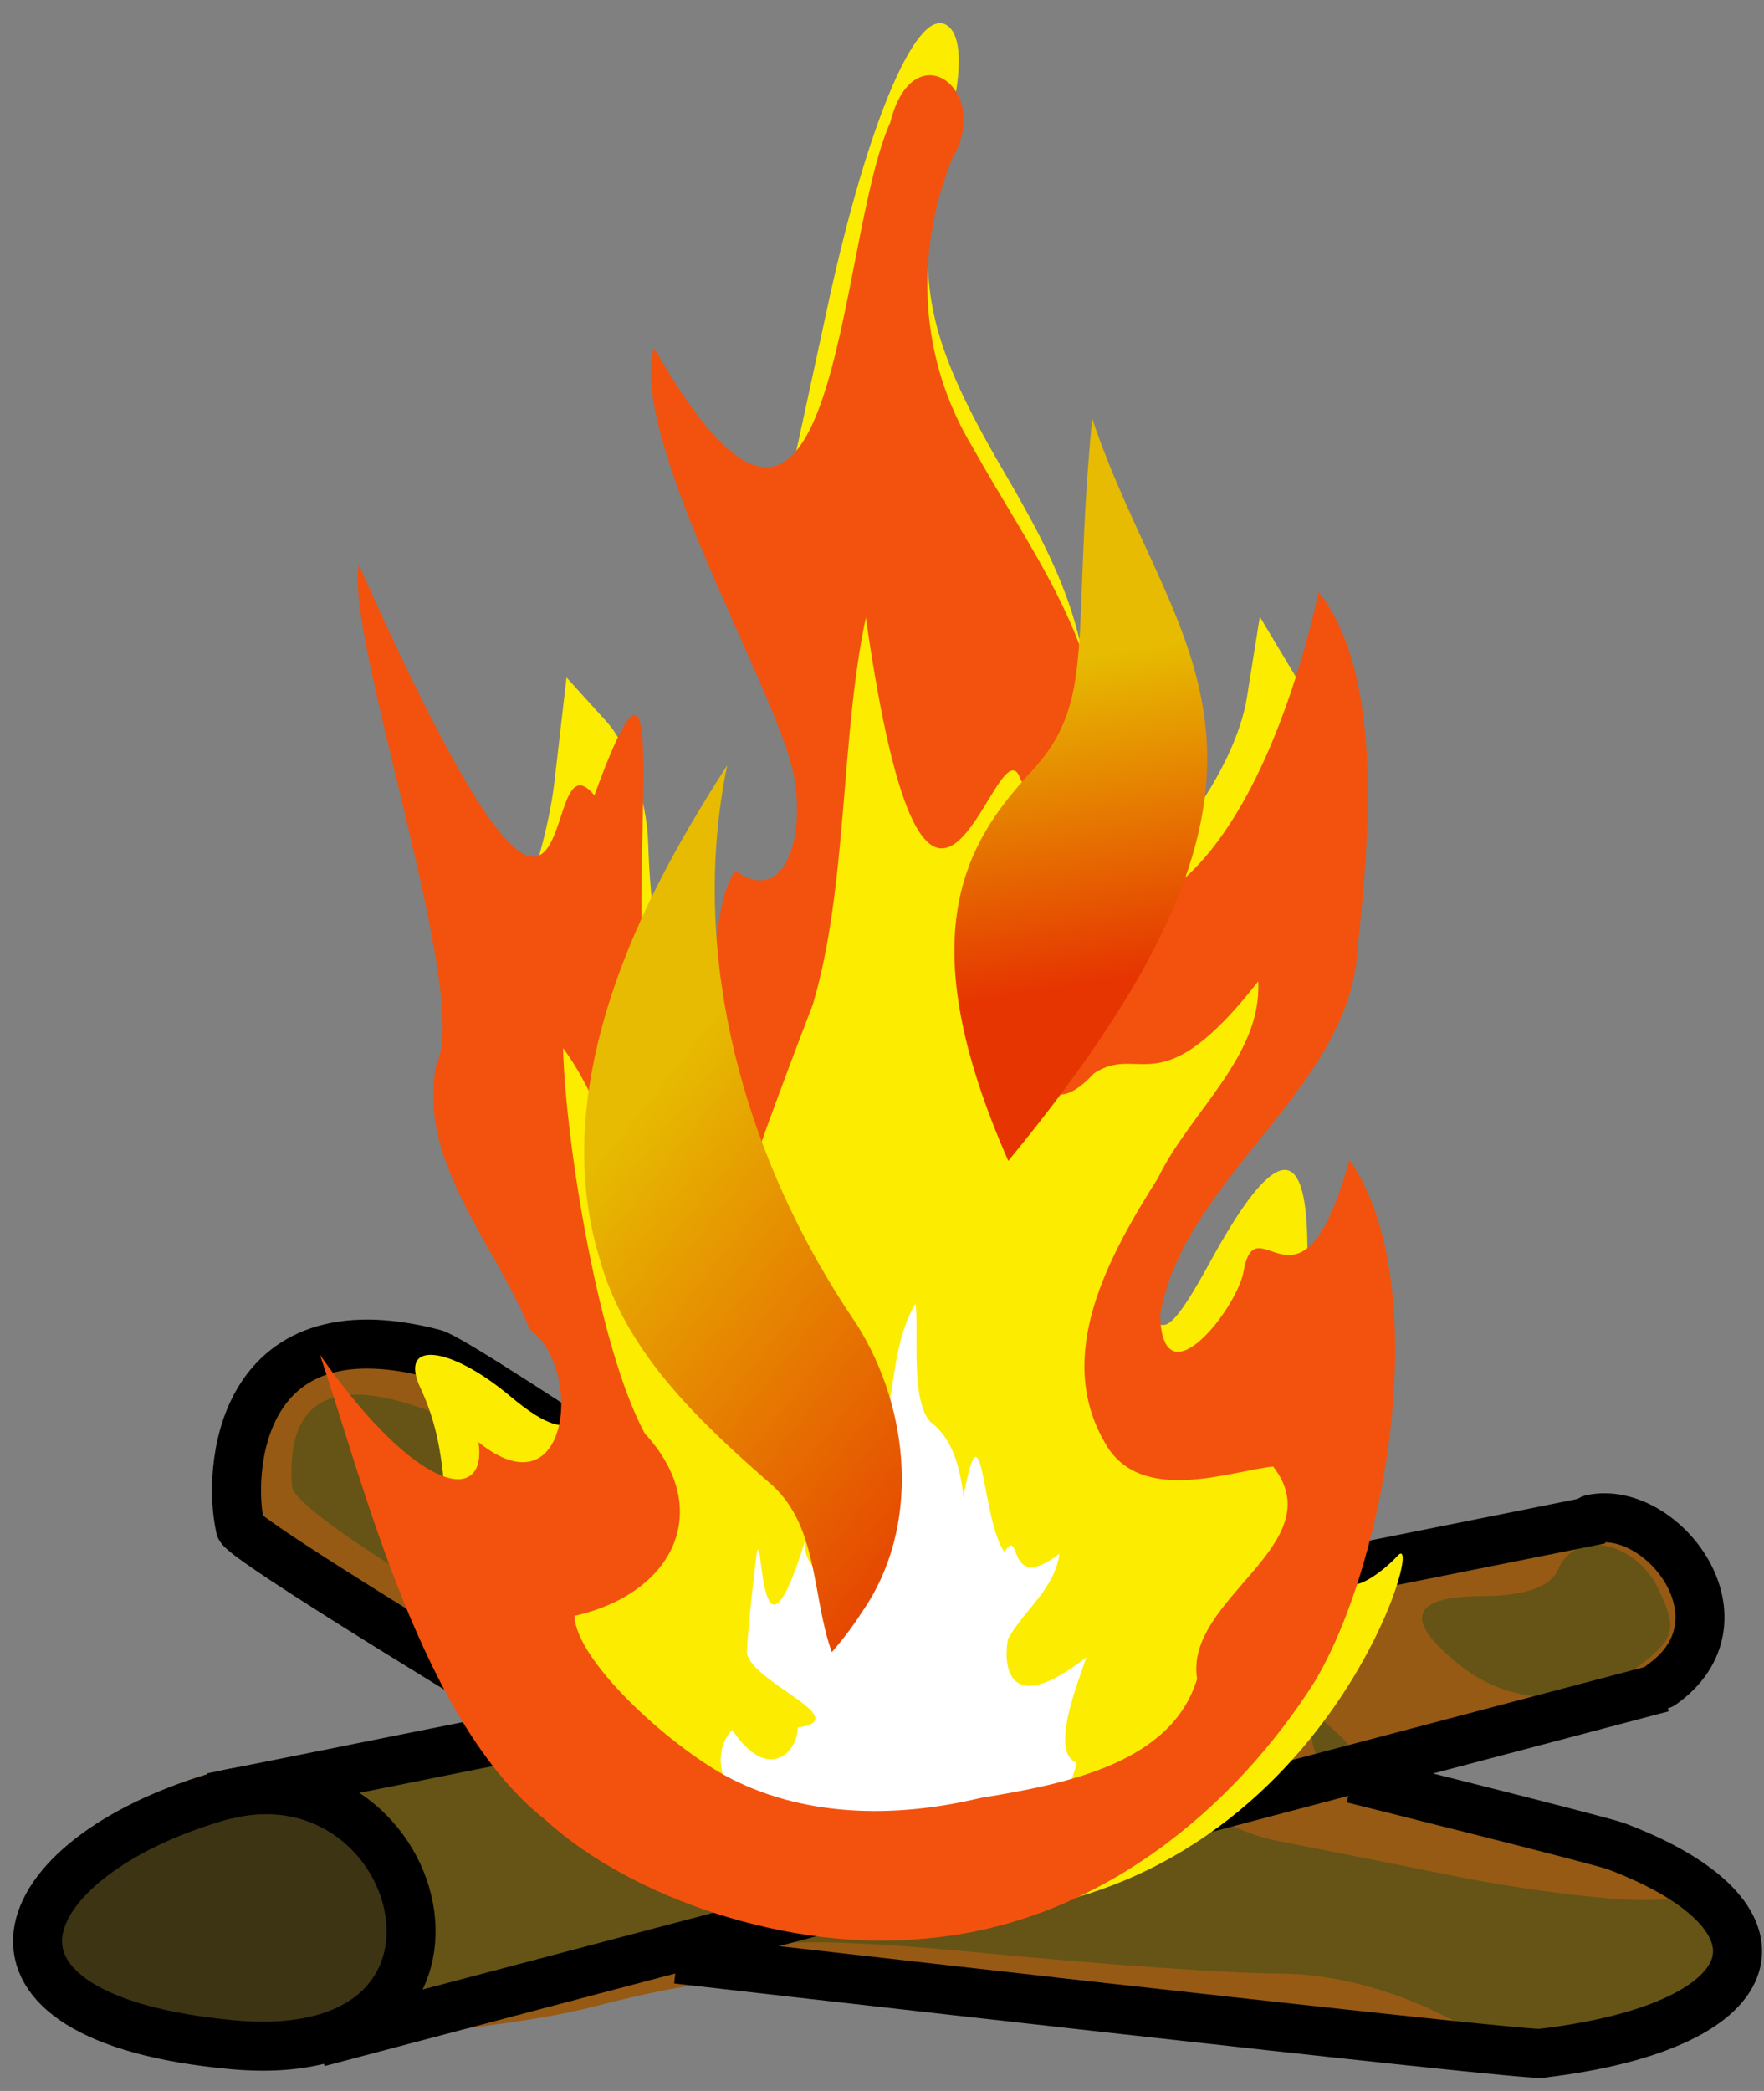
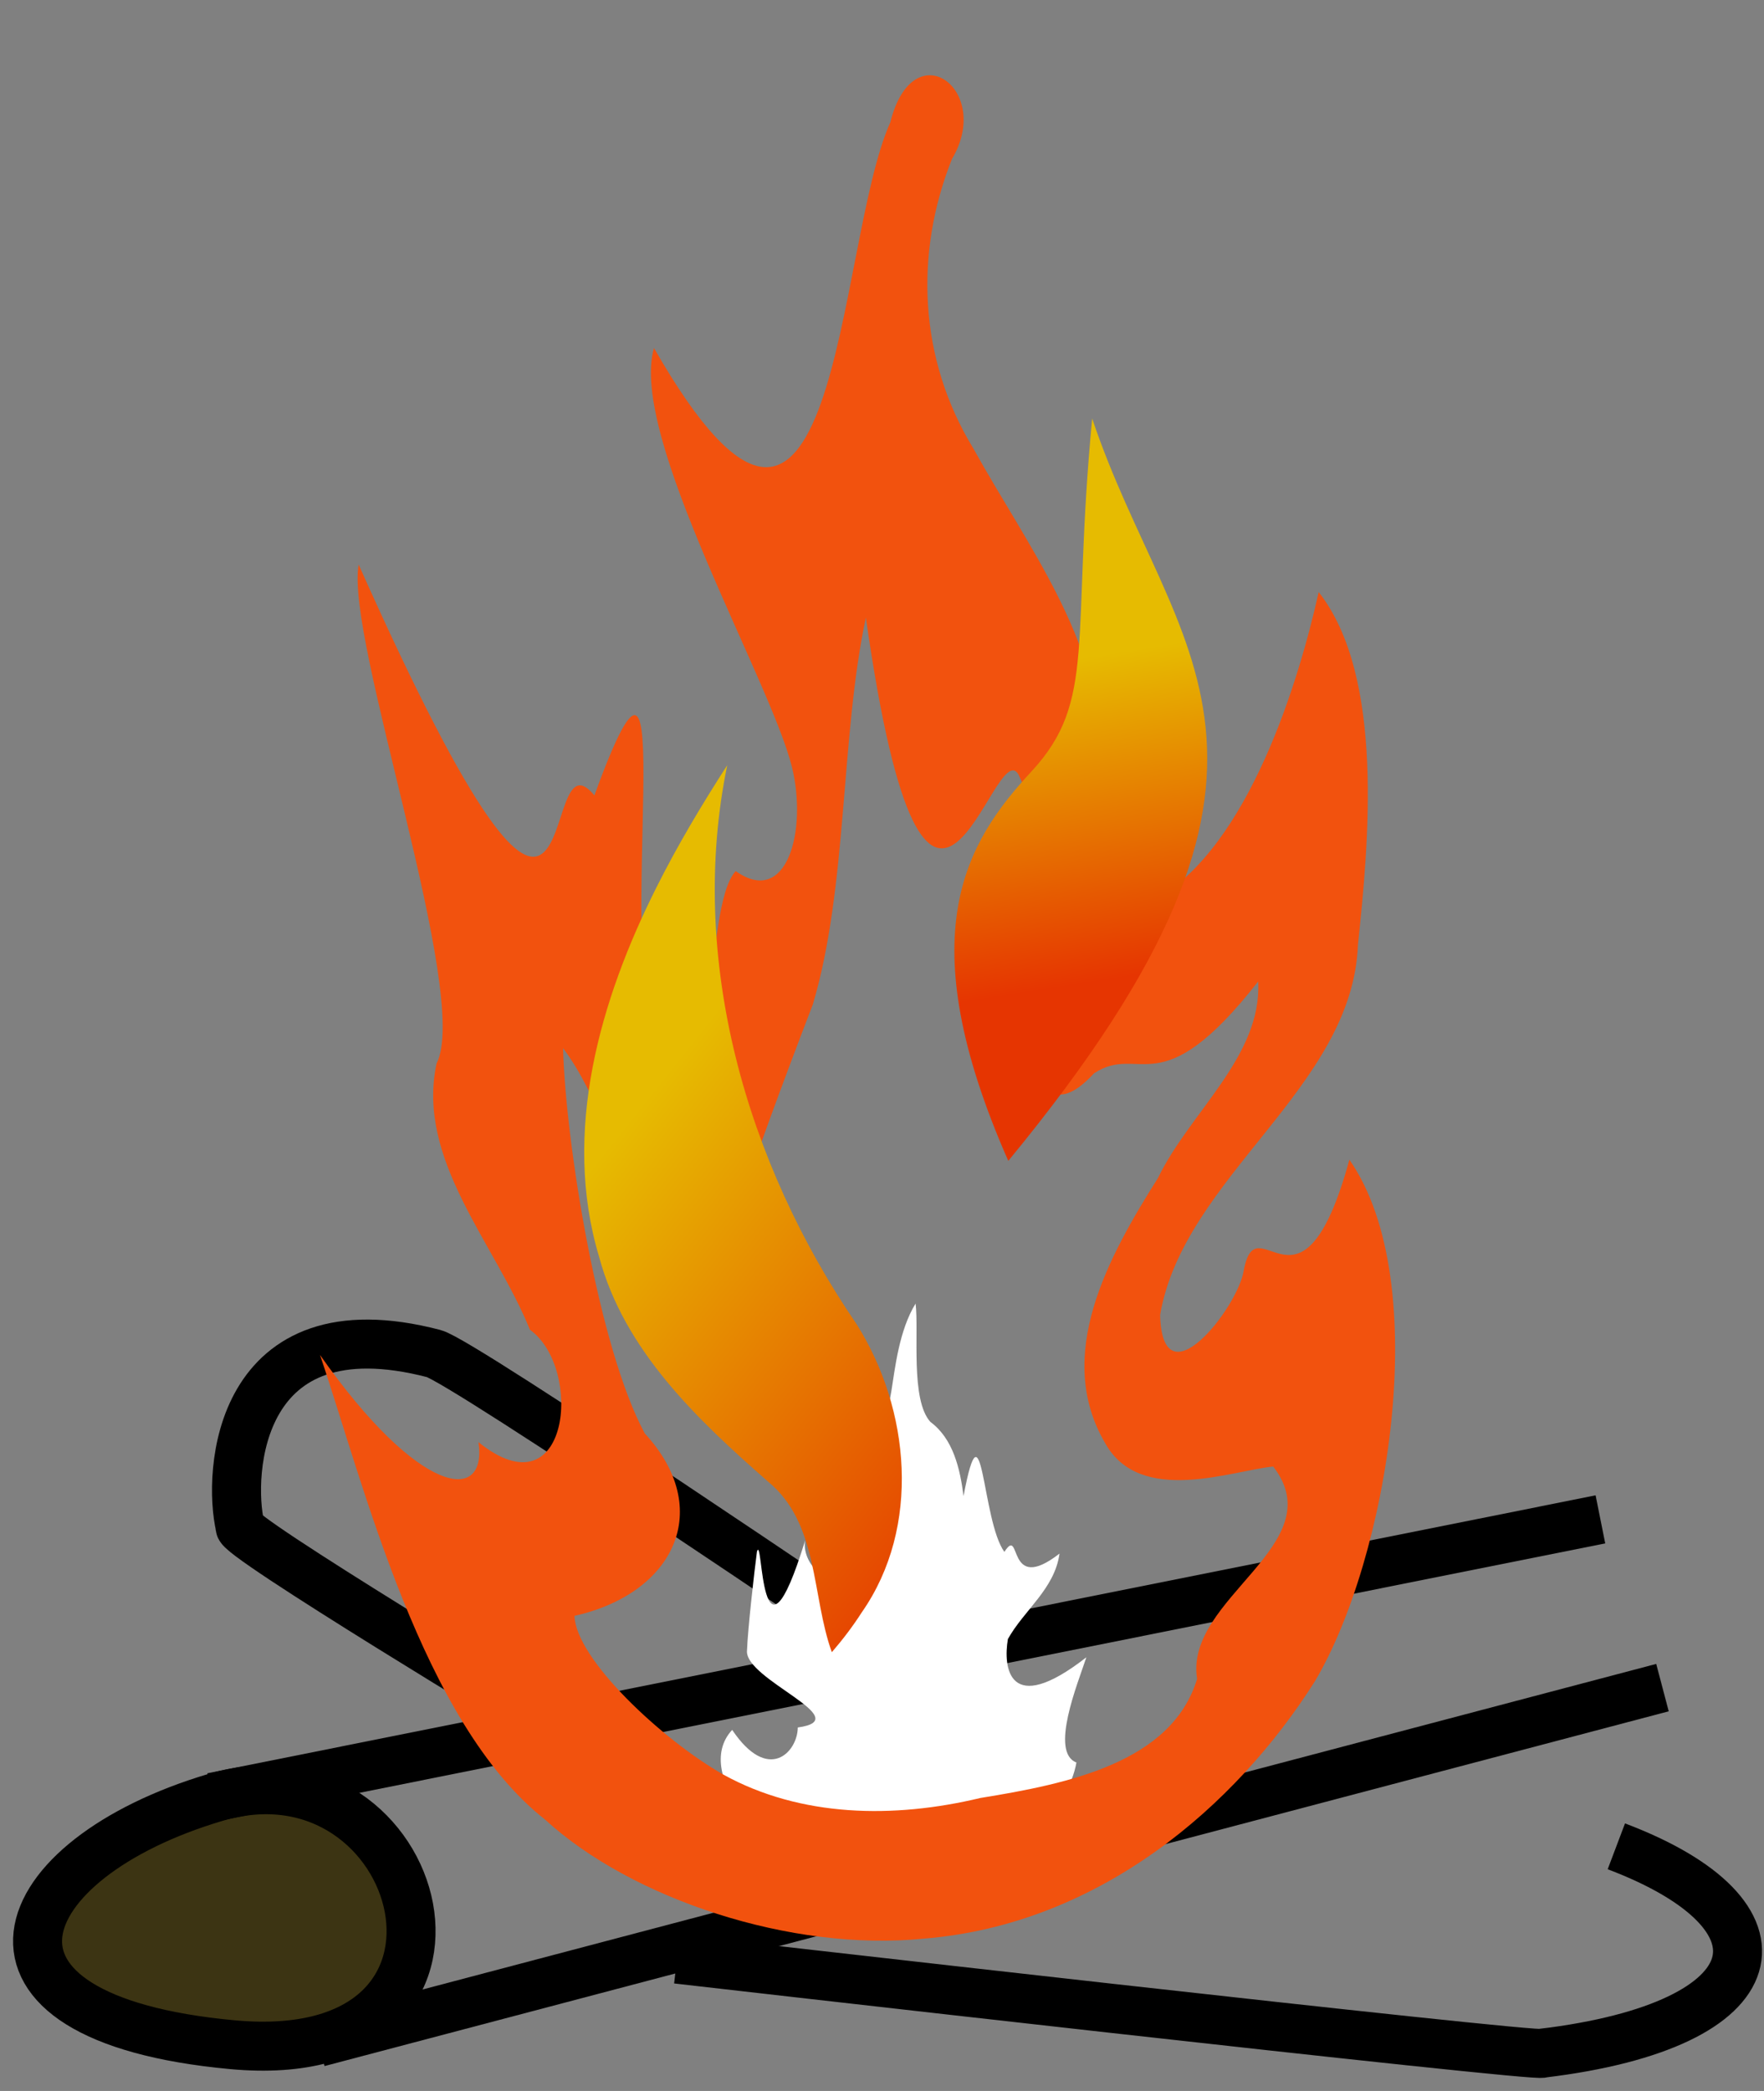
<svg xmlns="http://www.w3.org/2000/svg" xmlns:ns1="http://inkscape.sourceforge.net/DTD/sodipodi-0.dtd" xmlns:ns2="http://www.inkscape.org/namespaces/inkscape" xmlns:xlink="http://www.w3.org/1999/xlink" width="27" height="32" id="svg1" ns1:version="0.32" ns2:version="0.43" ns1:docbase="/home/yekcim/Desktop" ns1:docname="dead.svg" ns2:export-filename="/home/yekcim/Desktop/dead.png" ns2:export-xdpi="90.000000" ns2:export-ydpi="90.000000" version="1.0">
  <rect width="100%" height="100%" fill="#808080" stroke="none" />
  <defs id="defs3">
    <linearGradient id="linearGradient2338">
      <stop style="stop-color:#e63501;stop-opacity:1;" offset="0" id="stop2340" />
      <stop style="stop-color:#e6bb01;stop-opacity:1;" offset="1" id="stop2342" />
    </linearGradient>
    <defs id="defs1062">
      <linearGradient ns2:collect="always" id="linearGradient10630">
        <stop style="stop-color:#616161;stop-opacity:1;" offset="0" id="stop10631" />
        <stop style="stop-color:#616161;stop-opacity:0;" offset="1" id="stop10632" />
      </linearGradient>
      <linearGradient ns2:collect="always" id="linearGradient10560">
        <stop style="stop-color:#000000;stop-opacity:1;" offset="0" id="stop10561" />
        <stop style="stop-color:#000000;stop-opacity:0;" offset="1" id="stop10562" />
      </linearGradient>
      <linearGradient id="linearGradient13777">
        <stop offset="0" style="stop-color:#d17d00;stop-opacity:1;" id="stop13779" />
        <stop offset="1" style="stop-color:#a7b135;stop-opacity:0;" id="stop13778" />
      </linearGradient>
      <linearGradient id="linearGradient11847">
        <stop offset="0" style="stop-color:#000000;stop-opacity:1;" id="stop11849" />
        <stop offset="1" style="stop-color:#000000;stop-opacity:0;" id="stop11848" />
      </linearGradient>
      <linearGradient id="linearGradient6187">
        <stop style="stop-color:#2e1b0b;stop-opacity:1;" offset="0" id="stop6188" />
        <stop style="stop-color:#431e00;stop-opacity:0;" offset="1" id="stop6189" />
      </linearGradient>
      <linearGradient ns2:collect="always" id="linearGradient4909">
        <stop style="stop-color:#000000;stop-opacity:1;" offset="0" id="stop4910" />
        <stop style="stop-color:#000000;stop-opacity:0;" offset="1" id="stop4911" />
      </linearGradient>
      <linearGradient id="linearGradient1780">
        <stop style="stop-color:#454545;stop-opacity:1;" offset="0" id="stop1781" />
        <stop style="stop-color:#ffffff;stop-opacity:0;" offset="1" id="stop1782" />
      </linearGradient>
      <linearGradient id="linearGradient3869">
        <stop offset="0" style="stop-color:#d2dd2e;stop-opacity:1;" id="stop3872" />
        <stop offset="0.761" style="stop-color:#b3b96d;stop-opacity:0.656;" id="stop3871" />
        <stop offset="1" style="stop-color:#b1b952;stop-opacity:0;" id="stop3870" />
      </linearGradient>
      <linearGradient ns2:collect="always" xlink:href="#linearGradient9217" id="linearGradient3799" gradientUnits="userSpaceOnUse" gradientTransform="matrix(0.113,0,0,0.115,26.434,157.176)" x1="4373.305" y1="319.335" x2="96.983" y2="2708.214" />
      <linearGradient ns2:collect="always" xlink:href="#linearGradient7337" id="linearGradient3800" gradientUnits="userSpaceOnUse" gradientTransform="matrix(0.231,0,0,7.644947e-2,26.552,129.555)" x1="862.165" y1="2479.594" x2="1523.372" y2="2479.594" />
      <linearGradient ns2:collect="always" xlink:href="#linearGradient5442" id="linearGradient3801" gradientUnits="userSpaceOnUse" gradientTransform="matrix(0.163,0,0,7.648058e-2,75.53,161.805)" x1="580.228" y1="2173.317" x2="1782.037" y2="1630.204" />
      <radialGradient ns2:collect="always" xlink:href="#linearGradient5442" id="radialGradient3802" gradientUnits="userSpaceOnUse" gradientTransform="matrix(0.16,0,0,7.785591e-2,363.092,173.858)" cx="-606.797" cy="1573.44" fx="-606.797" fy="1573.44" r="739.705" />
      <linearGradient ns2:collect="always" xlink:href="#linearGradient21707" id="linearGradient3803" gradientUnits="userSpaceOnUse" gradientTransform="scale(0.66,1.515)" x1="4848.597" y1="3945.112" x2="5625.465" y2="1720.94" />
      <linearGradient ns2:collect="always" xlink:href="#linearGradient7337" id="linearGradient3804" gradientUnits="userSpaceOnUse" gradientTransform="matrix(0.237,0,0,0.208,-2451.443,4783.687)" x1="-7797.742" y1="5021.473" x2="-352.84" y2="1184.903" />
      <linearGradient ns2:collect="always" xlink:href="#linearGradient7337" id="linearGradient3805" gradientUnits="userSpaceOnUse" gradientTransform="matrix(0.237,0,0,0.208,-2451.443,4783.687)" x1="-7797.742" y1="5021.473" x2="-352.84" y2="1184.903" />
      <defs id="defs3745">
        <linearGradient id="linearGradient22333" x1="0" y1="0.5" x2="1" y2="0.5" gradientUnits="objectBoundingBox" spreadMethod="pad" xlink:href="#linearGradient13777" />
        <linearGradient id="linearGradient21707">
          <stop style="stop-color:#ffffff;stop-opacity:1;" offset="0" id="stop21708" />
          <stop style="stop-color:#a7b135;stop-opacity:0;" offset="1" id="stop21709" />
        </linearGradient>
        <linearGradient ns2:collect="always" id="linearGradient9217" x1="0" y1="0.5" x2="1" y2="0.5" gradientUnits="objectBoundingBox" spreadMethod="pad" xlink:href="#linearGradient11847" />
        <linearGradient id="linearGradient8584">
          <stop style="stop-color:#000000;stop-opacity:1;" offset="0" id="stop8585" />
          <stop style="stop-color:#cece4c;stop-opacity:0;" offset="1" id="stop8586" />
        </linearGradient>
        <linearGradient id="linearGradient7337">
          <stop style="stop-color:#b1b12f;stop-opacity:1;" offset="0" id="stop7338" />
          <stop style="stop-color:#cece4c;stop-opacity:0;" offset="1" id="stop7339" />
        </linearGradient>
        <linearGradient id="linearGradient5442" x1="0" y1="0.5" x2="1" y2="0.5" gradientUnits="objectBoundingBox" spreadMethod="pad" xlink:href="#linearGradient3869" />
      </defs>
      <ns1:namedview id="namedview3772" pagecolor="#ffffff" bordercolor="#666666" borderopacity="1.0" ns2:pageopacity="0.0" ns2:pageshadow="2" ns2:zoom="0.80057989" ns2:cx="297.63780" ns2:cy="420.94487" ns2:current-layer="layer1" ns2:window-width="1440" ns2:window-height="851" ns2:window-x="0" ns2:window-y="27" showguides="true" ns2:guide-bbox="true" />
      <linearGradient ns2:collect="always" xlink:href="#linearGradient4909" id="linearGradient6167" gradientUnits="userSpaceOnUse" gradientTransform="scale(0.892,1.121)" x1="-148.78" y1="106.319" x2="-160.149" y2="-66.932" />
      <linearGradient ns2:collect="always" xlink:href="#linearGradient10560" id="linearGradient10563" gradientTransform="matrix(0.915,0.128,-0.15,1.071,19.549,-8.453)" x1="698.545" y1="69.853" x2="758.312" y2="359.097" gradientUnits="userSpaceOnUse" />
      <linearGradient ns2:collect="always" xlink:href="#linearGradient10560" id="linearGradient10578" gradientUnits="userSpaceOnUse" gradientTransform="matrix(0.915,0.128,-0.15,1.071,0,0)" x1="647.371" y1="96.895" x2="770.592" y2="342.743" />
      <linearGradient ns2:collect="always" xlink:href="#linearGradient4909" id="linearGradient10604" gradientUnits="userSpaceOnUse" gradientTransform="scale(0.892,1.121)" x1="-148.78" y1="106.319" x2="-160.149" y2="-66.932" />
      <linearGradient ns2:collect="always" xlink:href="#linearGradient10630" id="linearGradient10633" gradientTransform="scale(0.884,1.132)" x1="-164.592" y1="105.155" x2="-154.146" y2="3.678" gradientUnits="userSpaceOnUse" />
      <linearGradient ns2:collect="always" xlink:href="#linearGradient10630" id="linearGradient10647" gradientUnits="userSpaceOnUse" gradientTransform="scale(0.884,1.132)" x1="-164.592" y1="105.155" x2="-154.146" y2="3.678" />
      <radialGradient ns2:collect="always" xlink:href="#linearGradient1780" id="radialGradient5568" gradientUnits="userSpaceOnUse" gradientTransform="matrix(-0.663,1.058,1.331,0.59,-891.791,666.425)" cx="-446.725" cy="218.61" fx="-446.725" fy="218.61" r="308.81" />
      <linearGradient ns2:collect="always" xlink:href="#linearGradient10630" id="linearGradient4391" gradientUnits="userSpaceOnUse" gradientTransform="matrix(0.437,-0.48,0.615,0.558,723.073,-61.92)" x1="-164.592" y1="105.155" x2="-154.146" y2="3.678" />
    </defs>
    <linearGradient ns2:collect="always" xlink:href="#linearGradient2338" id="linearGradient4281" gradientUnits="userSpaceOnUse" gradientTransform="matrix(-4.423509e-2,0,0,0.125,-37.721,-21.767)" x1="-1128.388" y1="397.094" x2="-1086.905" y2="303.95" />
    <linearGradient ns2:collect="always" xlink:href="#linearGradient2338" id="linearGradient2344" x1="16.543" y1="15.062" x2="15.772" y2="10.191" gradientUnits="userSpaceOnUse" />
  </defs>
  <ns1:namedview id="base" pagecolor="#ffffff" bordercolor="#666666" borderopacity="1.0" ns2:pageopacity="0.0" ns2:pageshadow="2" ns2:zoom="7.3914756" ns2:cx="72.40823" ns2:cy="10.096646" ns2:current-layer="g1160" ns2:window-width="1430" ns2:window-height="821" ns2:window-x="0" ns2:window-y="25" />
  <g id="g1160" ns2:groupmode="layer" ns2:label="Layer 1" style="display:inline">
-     <path id="path2063" d="M 1.419,30.889 C 0.626,30.296 0.532,29.642 1.058,28.545 C 1.378,27.875 2.891,27.052 3.801,27.052 C 4.099,27.052 8.42,26.355 7.871,25.945 C 4.926,23.744 3.481,24.08 3.704,22.381 C 4.003,20.11 7.178,20.451 8.203,21.259 C 9.125,21.986 9.145,22.038 8.686,22.52 C 8.035,23.204 8.085,23.638 8.815,23.638 C 9.287,23.638 9.349,23.708 9.091,23.953 C 8.477,24.537 8.751,24.759 9.905,24.611 C 10.631,24.519 11.263,24.593 11.63,24.815 C 12.276,25.204 13.728,25.276 13.728,24.918 C 13.728,24.792 15.065,25.409 17.869,25.231 C 18.021,25.221 18.147,25.007 18.149,24.754 C 18.151,24.501 18.512,24.459 19.038,24.298 C 21.123,23.659 23.367,23.141 24.106,23.128 C 25.167,23.109 25.874,23.808 25.874,24.876 C 25.874,25.783 24.961,26.526 23.848,26.526 C 22.595,26.526 21.457,26.855 21.457,27.216 C 21.457,27.414 21.698,27.577 21.993,27.577 C 22.288,27.577 22.606,27.695 22.699,27.839 C 22.793,27.984 23.343,28.102 23.921,28.102 C 25.291,28.102 26.426,28.929 26.426,29.927 C 26.426,30.332 26.271,30.781 26.081,30.924 C 25.554,31.322 22.303,31.594 21.898,31.274 C 21.709,31.125 21.066,30.937 20.47,30.858 C 19.875,30.779 18.521,30.584 17.463,30.425 C 14.341,29.956 11.628,30.042 9.174,30.688 C 7.959,31.008 6.687,31.039 6.423,31.179 C 6.16,31.318 5.089,31.433 4.045,31.433 C 2.542,31.433 1.995,31.319 1.419,30.889 z " style="fill:#965a15;stroke:none;stroke-opacity:1;display:inline" ns1:nodetypes="csssssssssssssssssssssssssssssc" />
-     <path id="path2065" d="M 1.74,30.891 C 1.235,30.479 1.007,30.035 1.007,29.466 C 1.007,28.178 1.894,27.617 4.067,27.287 C 4.75,27.182 5.857,26.95 6.527,26.769 C 7.678,26.459 7.772,26.475 8.271,27.061 C 8.709,27.575 8.842,27.615 9.059,27.3 C 9.202,27.091 9.267,26.714 9.203,26.461 C 9.14,26.208 9.19,26.001 9.315,26.001 C 9.44,26.001 9.739,25.93 9.979,25.842 C 10.296,25.726 10.416,25.842 10.416,26.264 C 10.416,26.713 10.526,26.803 10.899,26.66 C 11.952,26.256 13.453,26.2 13.894,26.548 C 14.273,26.848 14.395,26.83 14.704,26.427 C 15.168,25.824 16.003,26.052 16.623,26.951 C 16.918,27.38 17.237,27.561 17.515,27.46 C 17.754,27.373 18.148,27.466 18.392,27.667 C 18.636,27.869 19.146,28.093 19.525,28.167 C 19.905,28.24 21.147,28.486 22.285,28.715 C 23.424,28.943 24.79,29.105 25.322,29.075 C 26.252,29.023 26.288,29.055 26.288,29.937 C 26.288,30.832 26.258,30.857 24.95,31.035 C 24.214,31.135 23.55,31.275 23.476,31.346 C 23.401,31.417 22.773,31.189 22.081,30.839 C 21.282,30.435 20.366,30.203 19.569,30.203 C 18.88,30.203 16.896,30.066 15.161,29.898 C 12.691,29.66 11.699,29.665 10.59,29.921 C 8.759,30.344 5.615,31.49 4.5,31.49 C 2.788,31.49 2.359,31.397 1.74,30.891 z M 20.419,27.272 C 20.231,27.093 20.077,26.768 20.077,26.549 C 20.077,26.205 20.137,26.208 20.523,26.576 C 20.769,26.809 20.922,27.134 20.865,27.298 C 20.789,27.514 20.665,27.506 20.419,27.272 z M 13.728,25.885 C 13.728,25.822 13.853,25.697 14.004,25.607 C 14.156,25.518 14.28,25.57 14.28,25.723 C 14.28,25.876 14.156,26.001 14.004,26.001 C 13.853,26.001 13.728,25.949 13.728,25.885 z M 18.421,25.73 C 18.421,25.459 19.568,24.929 19.771,25.106 C 19.831,25.158 19.723,25.381 19.531,25.601 C 19.134,26.056 18.421,26.139 18.421,25.73 z M 22.354,25.491 C 21.466,24.786 21.586,24.426 22.708,24.426 C 23.32,24.426 23.742,24.279 23.842,24.032 C 24.098,23.396 25.026,23.572 25.387,24.325 C 25.677,24.932 25.641,25.071 25.074,25.507 C 24.262,26.132 23.155,26.126 22.354,25.491 z M 10.278,24.951 C 10.372,24.806 10.565,24.688 10.708,24.688 C 10.851,24.688 10.968,24.806 10.968,24.951 C 10.968,25.095 10.774,25.213 10.538,25.213 C 10.301,25.213 10.184,25.095 10.278,24.951 z M 7.369,22.444 C 7.174,22.221 9.653,23.886 8.72,25.289 C 8.522,25.587 4.502,23.18 4.47,22.756 C 4.283,20.265 6.974,21.779 7.51,22.011 C 7.894,22.178 8.208,22.434 8.208,22.582 C 8.208,22.979 7.773,22.907 7.369,22.444 z " style="fill:#655415;display:inline" ns1:nodetypes="cssssssssssssssssssssssssssccsssccsssccssccssssccsssccssssc" />
    <path style="fill:#3c3413;fill-opacity:1;fill-rule:evenodd;stroke:#000000;stroke-width:0.75;stroke-linecap:butt;stroke-linejoin:miter;stroke-miterlimit:4;stroke-dasharray:none;stroke-opacity:1" d="M 3.298,27.507 C 0.115,28.452 -0.851,30.885 3.558,31.292 C 7.905,31.693 6.498,26.558 3.298,27.507 z " id="path2067" ns1:nodetypes="czz" />
    <path style="fill:none;fill-opacity:0.75;fill-rule:evenodd;stroke:#000000;stroke-width:0.75;stroke-linecap:round;stroke-linejoin:miter;stroke-miterlimit:4;stroke-dasharray:none;stroke-opacity:1" d="M 24.496,23.252 C 24.496,23.252 3.247,27.506 3.247,27.506 C 3.247,27.506 24.496,23.252 24.496,23.252 z M 25.446,25.827 L 4.872,31.256 L 25.446,25.827 z " id="path2795" ns1:nodetypes="cczccc" />
-     <path style="fill:none;fill-opacity:0.75;fill-rule:evenodd;stroke:#000000;stroke-width:0.75;stroke-linecap:round;stroke-linejoin:miter;stroke-miterlimit:4;stroke-dasharray:none;stroke-opacity:1" d="M 24.362,23.248 C 25.45,23.018 26.821,24.802 25.434,25.781" id="path2802" ns1:nodetypes="cs" />
    <path style="fill:none;fill-opacity:0.75;fill-rule:evenodd;stroke:#000000;stroke-width:0.75;stroke-linecap:round;stroke-linejoin:miter;stroke-miterlimit:4;stroke-dasharray:none;stroke-opacity:1" d="M 8.343,26.356 C 8.343,26.356 3.543,23.467 3.676,23.363 C 3.487,22.557 3.619,19.927 6.64,20.715 C 7.082,20.83 13.514,25.205 13.514,25.205" id="path2804" ns1:nodetypes="ccsc" />
-     <path style="fill:none;fill-opacity:0.75;fill-rule:evenodd;stroke:#000000;stroke-width:0.75;stroke-linecap:butt;stroke-linejoin:miter;stroke-miterlimit:4;stroke-dasharray:none;stroke-opacity:1" d="M 10.361,29.982 C 10.361,29.982 23.668,31.508 23.605,31.422 C 27.2,30.99 27.522,29.308 24.74,28.256 C 24.5,28.165 20.704,27.22 20.704,27.22" id="path2806" ns1:nodetypes="ccsc" />
-     <path id="path2233" d="M 21.394,23.807 C 21.169,24.049 20.872,24.247 20.735,24.247 C 20.467,24.247 20.033,21.115 20.011,19.03 C 19.994,17.45 19.497,17.534 18.542,19.277 C 17.96,20.34 17.784,20.483 17.594,20.05 C 17.319,19.421 17.752,18.491 19.283,16.427 C 20.256,15.115 20.408,14.668 20.408,13.113 C 20.408,11.979 20.2,10.969 19.845,10.377 L 19.283,9.439 L 19.084,10.682 C 18.905,11.796 17.734,13.398 17.099,13.398 C 16.97,13.398 16.806,12.484 16.735,11.367 C 16.632,9.73 16.37,8.933 15.383,7.248 C 14.101,5.061 13.95,4.15 14.509,1.989 C 14.726,1.151 14.731,0.595 14.524,0.411 C 14.07,0.006 13.287,1.815 12.665,4.701 C 12.382,6.017 12.064,7.475 11.959,7.942 C 11.854,8.408 11.947,9.681 12.165,10.771 C 12.531,12.595 12.508,12.845 11.88,13.942 C 11.506,14.597 11.199,15.348 11.199,15.609 C 11.199,15.871 11.014,16.031 10.788,15.963 C 10.311,15.822 9.978,14.648 9.922,12.917 C 9.9,12.22 9.625,11.419 9.277,11.036 L 8.671,10.368 L 8.486,11.968 C 8.384,12.847 7.979,14.117 7.586,14.79 C 6.78,16.168 6.818,16.409 8.297,19.36 C 9.03,20.821 9.204,21.451 8.939,21.687 C 8.675,21.923 8.369,21.837 7.811,21.369 C 6.873,20.584 6.094,20.511 6.435,21.241 C 6.985,22.417 6.651,23.262 7.224,25.438 C 7.224,25.438 8.591,28.995 13.932,29.306 C 20.068,29.659 21.886,23.279 21.394,23.807 z " style="fill:#fbec00;fill-opacity:1" ns1:nodetypes="csssssscccsssssssssssscccssssscss" />
+     <path style="fill:none;fill-opacity:0.75;fill-rule:evenodd;stroke:#000000;stroke-width:0.75;stroke-linecap:butt;stroke-linejoin:miter;stroke-miterlimit:4;stroke-dasharray:none;stroke-opacity:1" d="M 10.361,29.982 C 10.361,29.982 23.668,31.508 23.605,31.422 C 27.2,30.99 27.522,29.308 24.74,28.256 " id="path2806" ns1:nodetypes="ccsc" />
    <path style="fill:#ffffff;fill-opacity:1;display:inline" d="M 16.476,26.973 C 16.065,26.816 16.494,25.769 16.628,25.363 C 15.431,26.296 15.353,25.508 15.427,25.084 C 15.673,24.641 16.143,24.317 16.217,23.776 C 15.389,24.42 15.643,23.331 15.373,23.75 C 15.024,23.267 15.043,21.337 14.748,22.895 C 14.695,22.478 14.59,22.019 14.241,21.761 C 13.933,21.423 14.066,20.373 14.014,19.95 C 13.51,20.762 13.76,22.314 13.334,21.07 C 13.295,21.571 12.816,21.755 12.901,22.27 C 12.94,22.769 13.329,23.602 13.093,24.073 C 12.785,24.404 12.257,23.971 12.324,23.574 C 11.627,25.839 11.68,23.433 11.586,23.746 C 11.545,24.051 11.445,24.94 11.434,25.255 C 11.381,25.699 13.135,26.311 12.211,26.437 C 12.208,26.814 11.759,27.296 11.207,26.474 C 10.879,26.824 11.066,27.342 11.324,27.666 C 11.883,28.368 12.794,28.621 13.635,28.676 C 14.622,28.722 15.696,28.349 16.279,27.478 C 16.374,27.324 16.444,27.153 16.476,26.973 z " id="path2346" ns1:nodetypes="cccccccccccccccccccc" />
    <path style="fill:#f2520e;fill-opacity:1" d="M 20.654,17.748 C 19.916,20.437 19.237,18.363 19.036,19.448 C 18.945,20.014 17.79,21.492 17.757,20.122 C 18.123,18.003 20.702,16.655 20.785,14.458 C 20.945,12.937 21.201,10.355 20.184,9.061 C 19.89,10.38 19.128,12.95 17.68,13.768 C 16.643,14.017 17.091,12.148 16.842,11.47 C 16.832,9.781 15.718,8.341 14.898,6.863 C 14.062,5.493 13.994,3.88 14.571,2.433 C 15.203,1.373 13.978,0.466 13.627,1.873 C 12.784,3.738 12.851,10.294 10.01,5.326 C 9.619,6.672 11.791,10.402 12.122,11.74 C 12.361,12.717 12.042,13.886 11.261,13.331 C 10.732,13.902 11.065,17.272 10.06,15.994 C 9.385,14.534 10.486,8.352 9.098,12.173 C 8.164,11.04 9.142,16.827 5.49,8.641 C 5.278,9.775 7.216,15.235 6.682,16.276 C 6.367,17.746 7.572,19.02 8.111,20.35 C 8.938,20.945 8.709,23.187 7.324,22.071 C 7.461,23.025 6.415,22.896 4.898,20.736 C 5.569,22.714 6.458,26.366 8.343,27.847 C 9.665,29.06 12.108,29.873 14.138,29.669 C 16.83,29.451 18.917,27.64 20.125,25.732 C 21.235,23.87 21.961,19.625 20.654,17.748 z M 11.073,27.159 C 10.135,26.626 8.813,25.388 8.793,24.729 C 10.324,24.385 10.939,23.097 9.869,21.937 C 9.165,20.637 8.659,17.513 8.618,16.041 C 9.676,17.446 9.848,20.304 11.12,19.033 C 11.523,17.801 11.976,16.584 12.442,15.37 C 12.977,13.569 12.863,11.273 13.253,9.452 C 14.204,16.112 15.202,11.179 15.591,11.856 C 16.088,12.967 16.663,14.235 16.03,15.387 C 15.692,15.909 15.849,17.402 16.744,16.427 C 17.458,15.957 17.745,16.953 19.258,15.02 C 19.319,16.162 18.21,17.022 17.724,18.028 C 16.961,19.237 16.13,20.742 16.914,22.083 C 17.452,23.054 18.873,22.499 19.488,22.444 C 20.411,23.637 18.122,24.459 18.323,25.693 C 17.935,26.974 16.347,27.299 15.006,27.516 C 13.678,27.834 12.258,27.812 11.073,27.159 z " id="path2231" ns1:nodetypes="ccccccccccccccccccccccccccccccccccccccccc" />
    <path style="fill:url(#linearGradient2344);fill-opacity:1;fill-rule:evenodd;stroke:none;stroke-width:0.37;stroke-linecap:butt;stroke-linejoin:miter;stroke-miterlimit:4;stroke-opacity:0.504" id="path15993" d="M 15.433,17.766 C 13.907,14.302 14.78,12.893 15.787,11.807 C 16.795,10.72 16.393,9.806 16.717,6.405 C 17.946,10.068 20.546,11.562 15.433,17.766 z " ns1:nodetypes="czcc" />
    <path style="fill:url(#linearGradient4281);fill-opacity:1;fill-rule:evenodd;stroke:none;stroke-width:0.37;stroke-linecap:butt;stroke-linejoin:miter;stroke-miterlimit:4;stroke-opacity:0.504" d="M 12.732,25.285 C 12.418,24.415 12.536,23.311 11.752,22.671 C 10.672,21.724 9.553,20.667 9.169,19.231 C 8.597,17.325 9.185,15.296 10.05,13.576 C 10.372,12.933 10.742,12.315 11.131,11.711 C 10.521,14.68 11.425,17.8 13.111,20.265 C 13.933,21.565 14.1,23.371 13.192,24.673 C 13.054,24.888 12.899,25.092 12.732,25.285 z " id="path15989" />
  </g>
</svg>